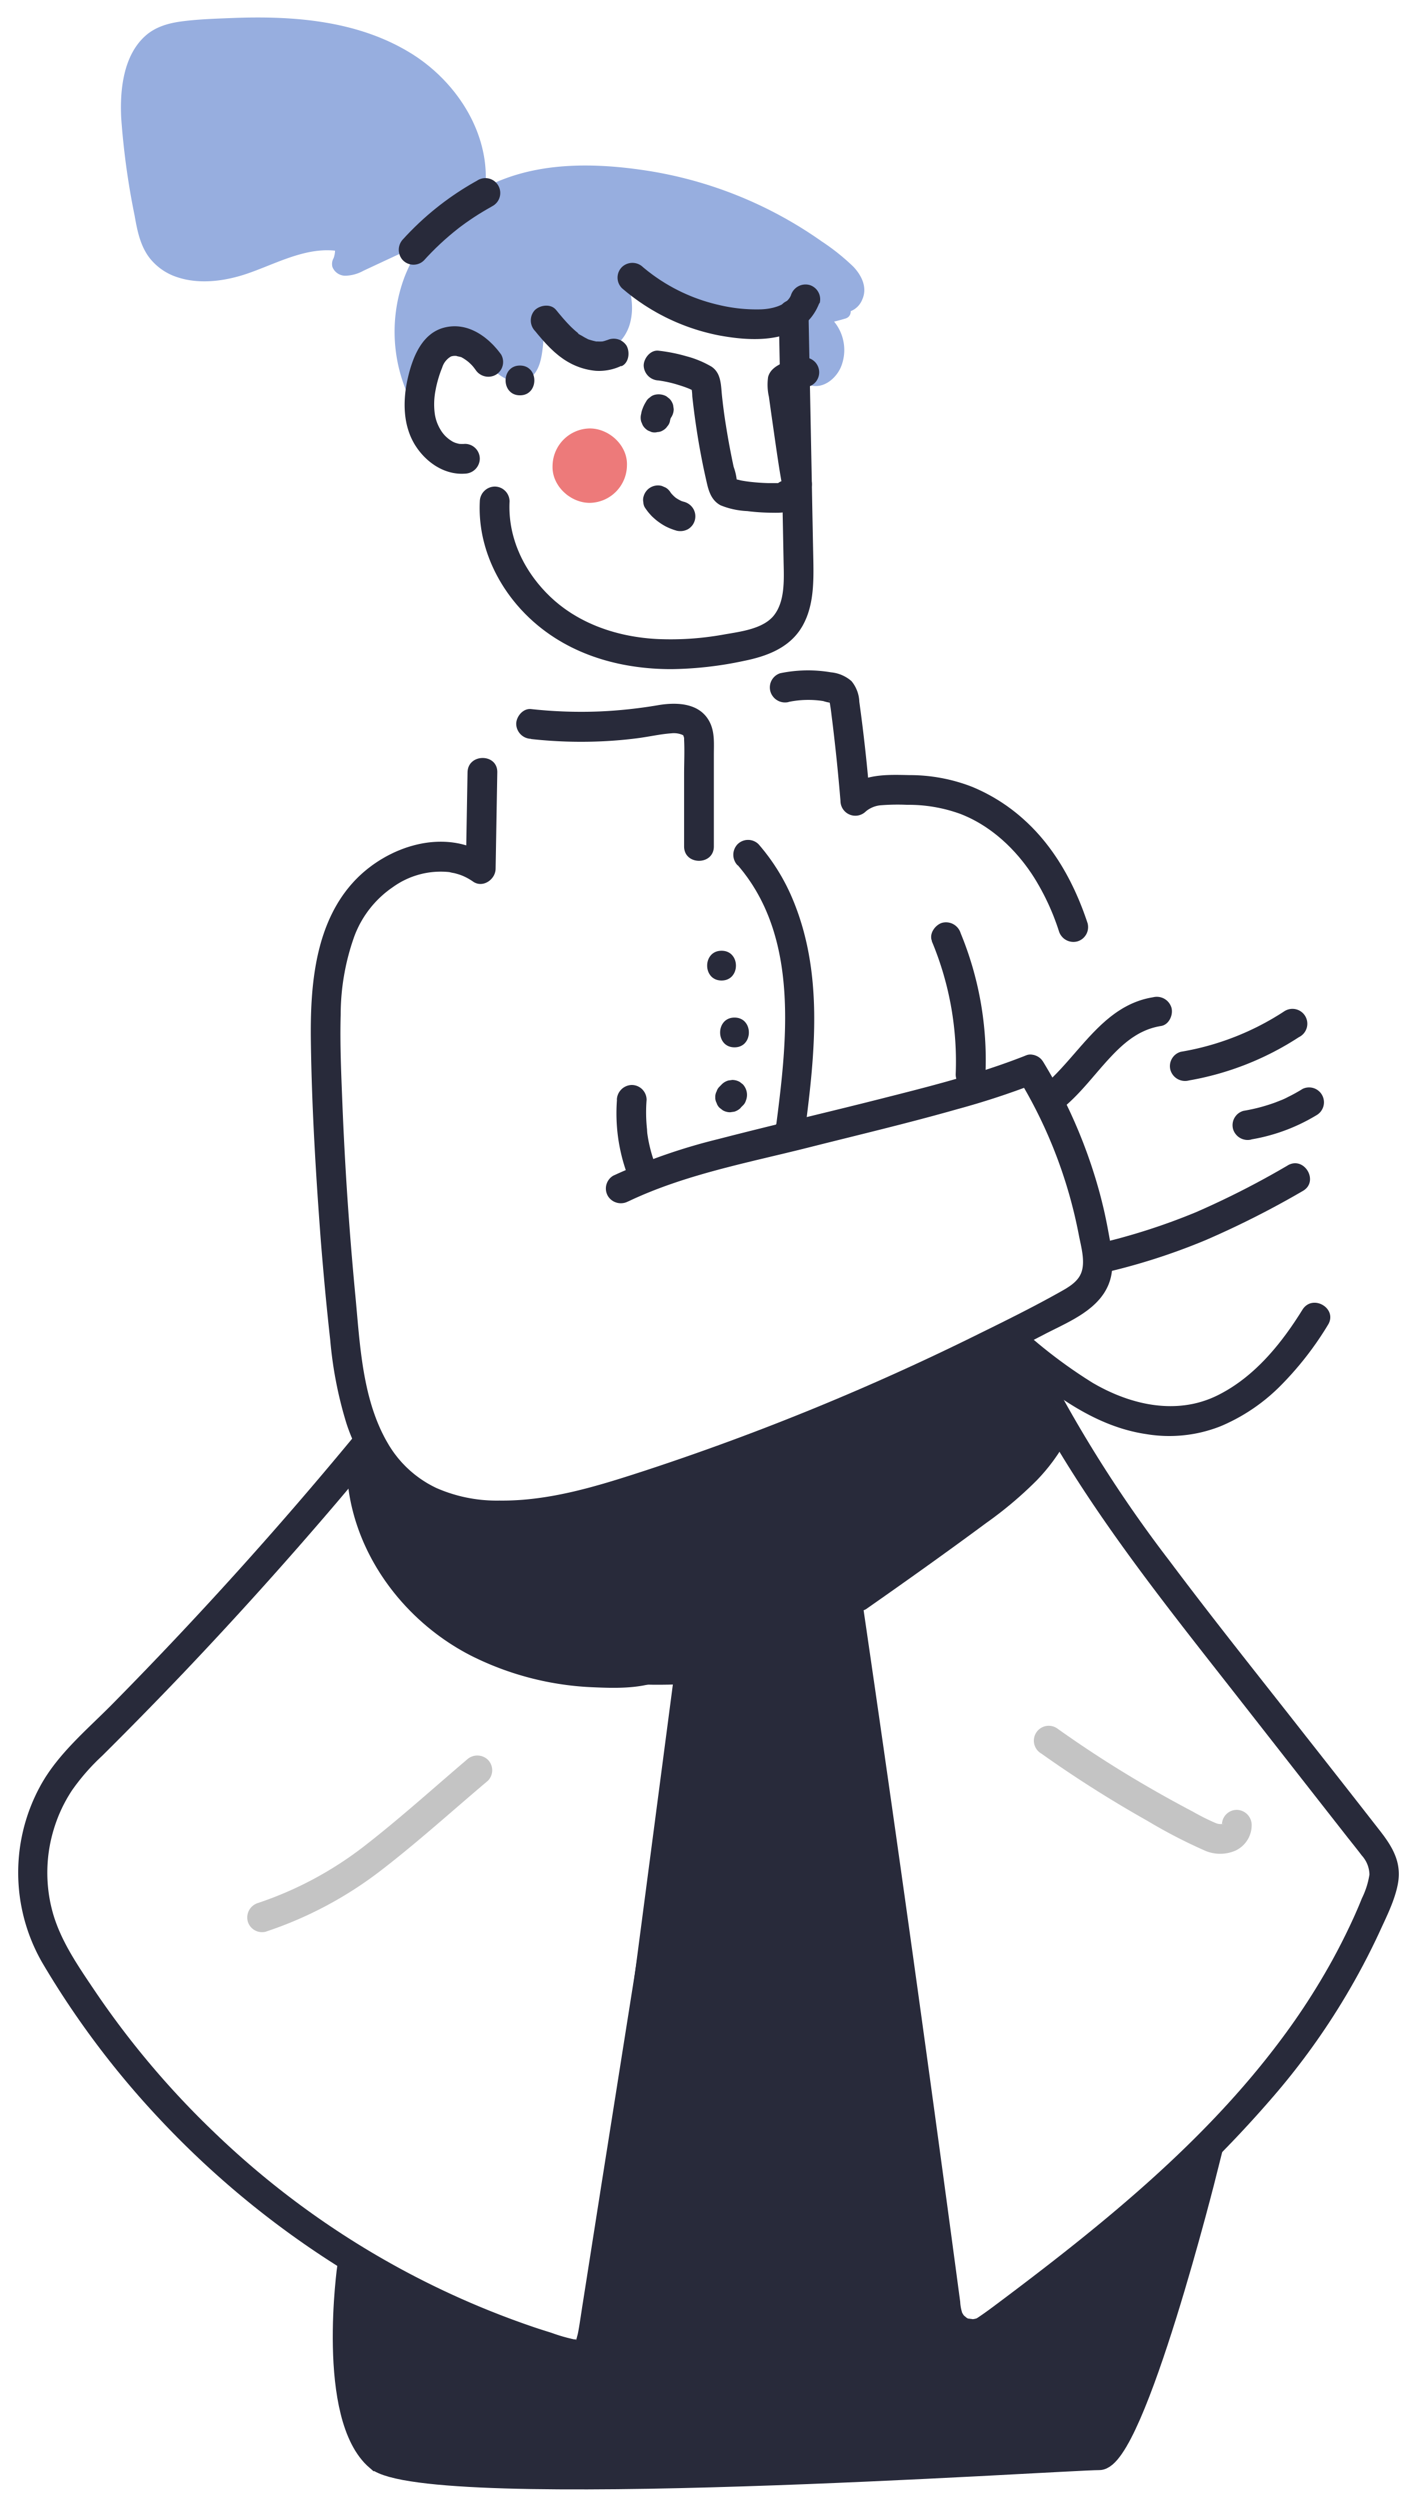
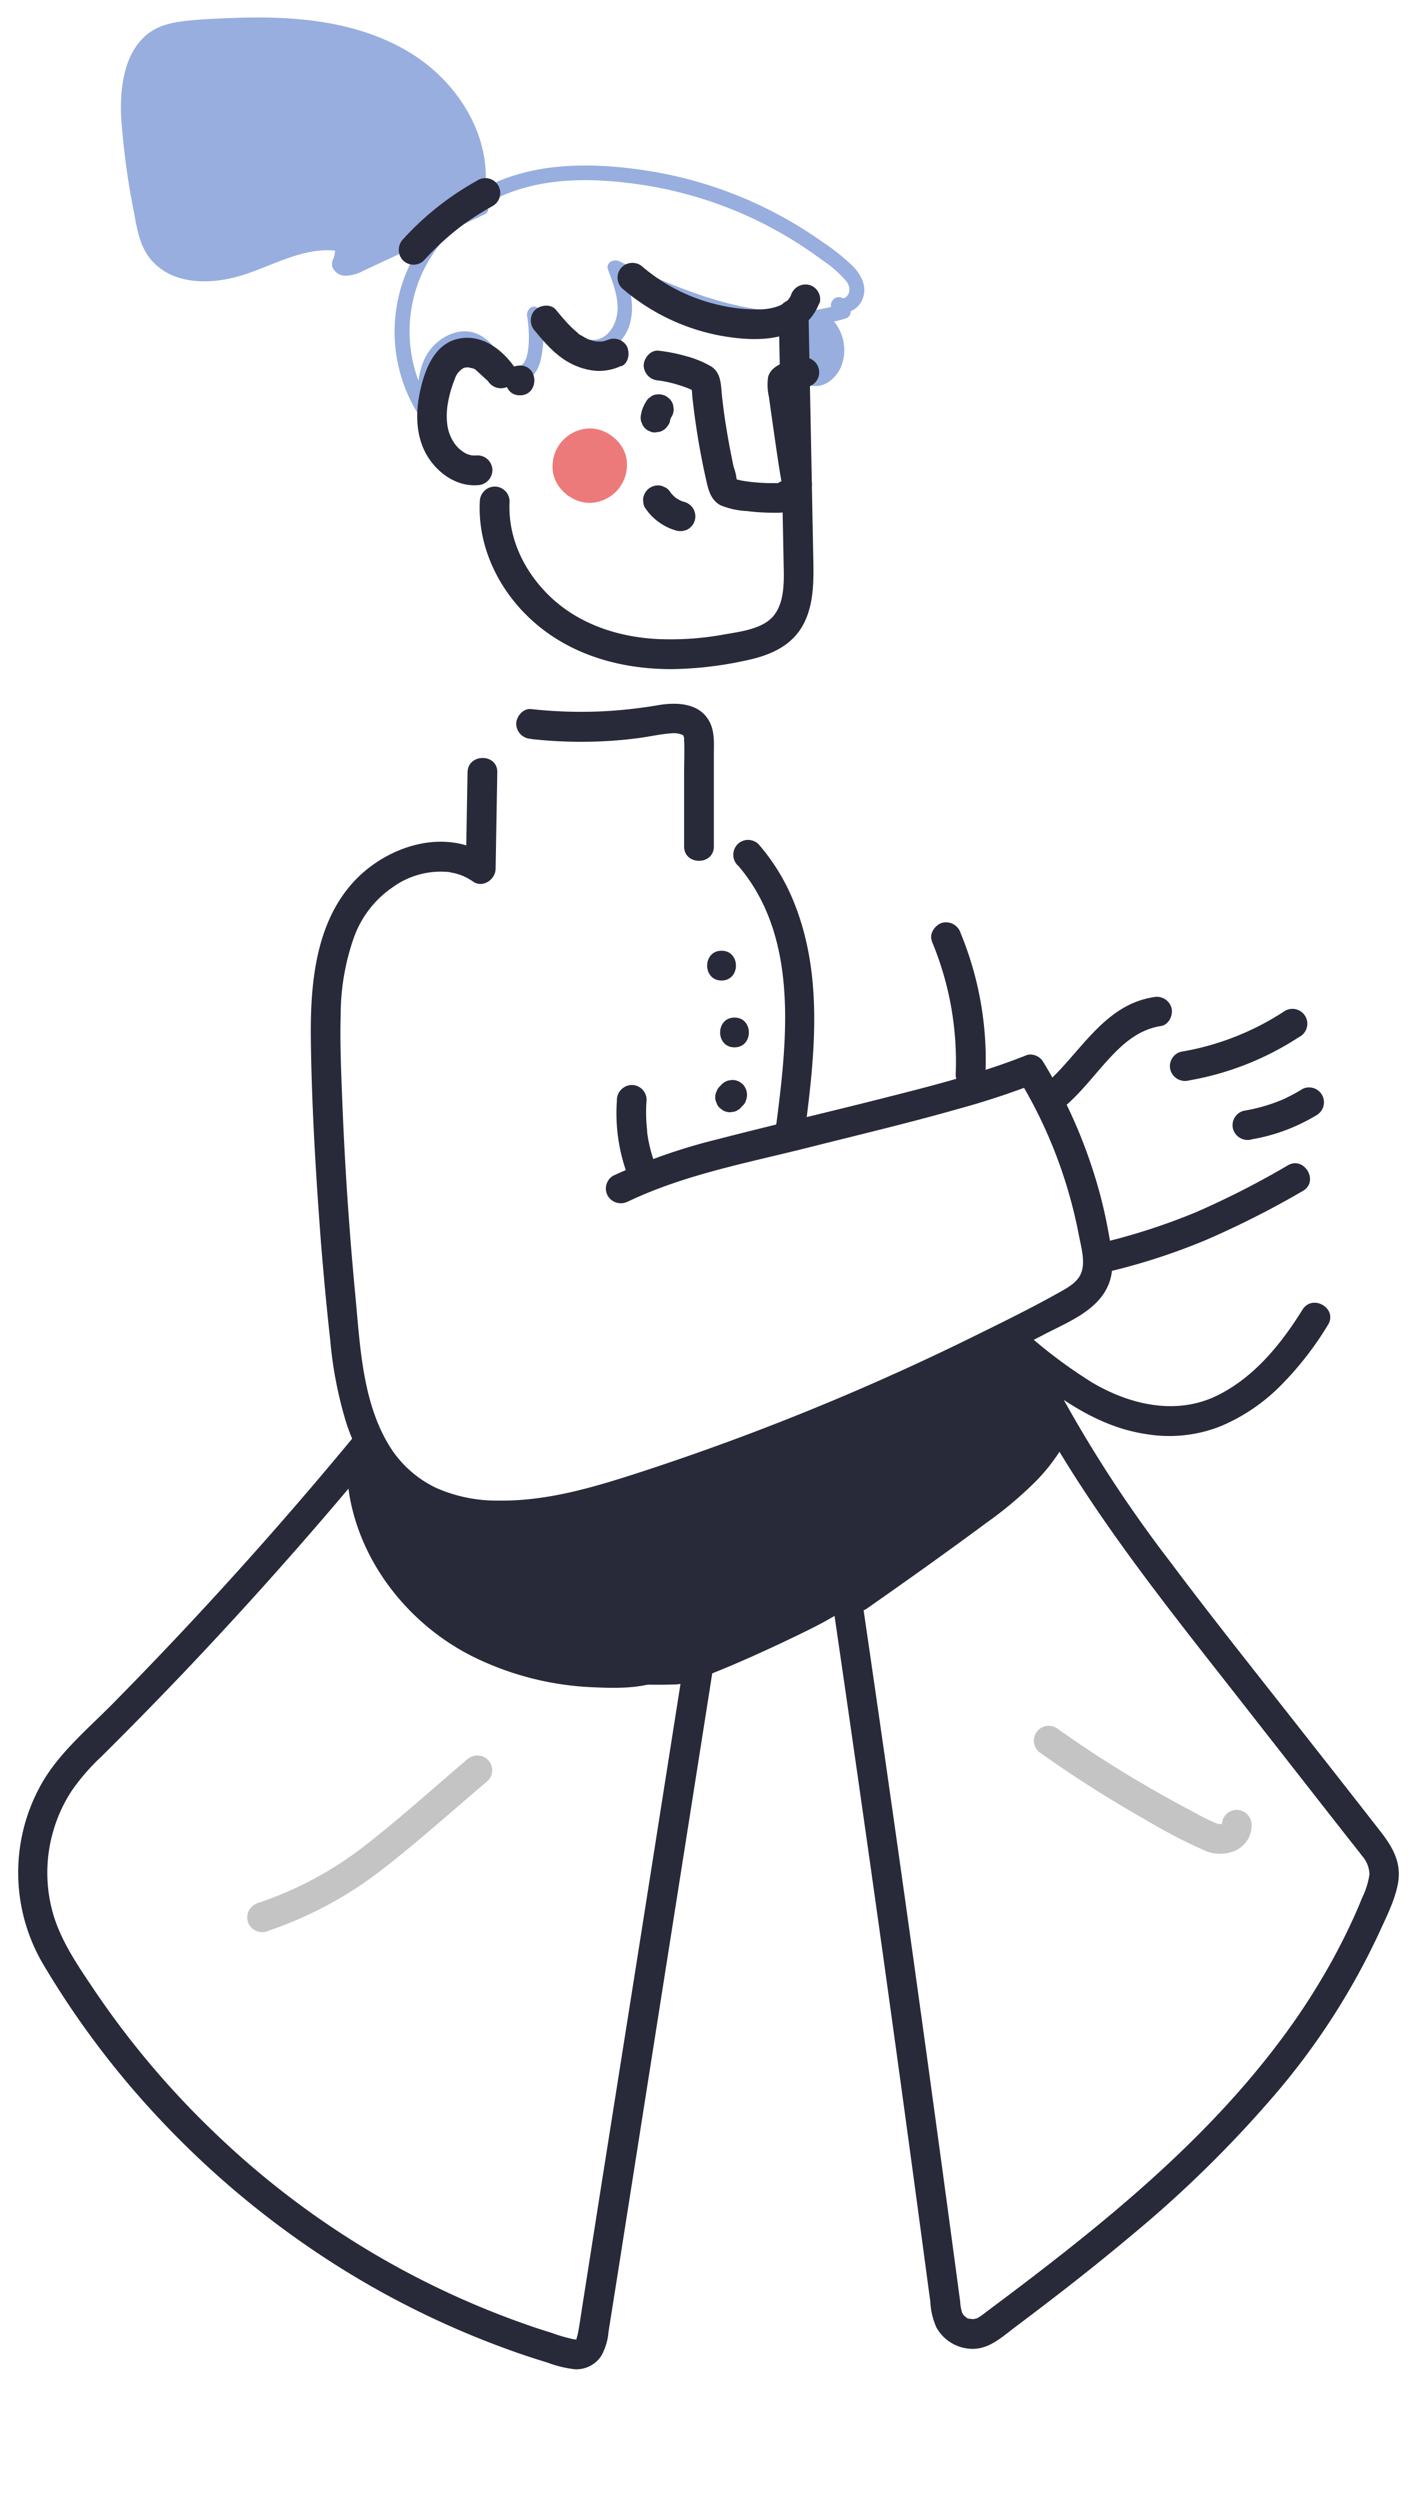
<svg xmlns="http://www.w3.org/2000/svg" width="76" height="134" fill="none">
-   <path fill="#282A3A" stroke="#282A3A" d="M20.148 131.901c-2.717-2.328-1.552-10.479-1.552-10.479l13.195 5.434 5.046-38.423 8.15-1.94 6.21 39.198 13.584-9.314s-3.881 15.524-5.822 15.524c-1.94 0-36.094 2.329-38.811 0Z" />
-   <path fill="#282A3A" d="M42.29 37.626a5.201 5.201 0 0 1 1.862-.048 2.3 2.3 0 0 0 .453.098c.188-.016-.205-.074-.13-.144a.57.57 0 0 1 .023.118c.064.316.093.64.136.96.177 1.433.325 2.87.444 4.314a.798.798 0 0 0 1.365.564c.237-.195.53-.31.838-.327.458-.035.918-.042 1.377-.021a8.114 8.114 0 0 1 2.85.487c1.654.636 3.016 1.93 3.955 3.41a12.82 12.82 0 0 1 1.33 2.87.814.814 0 0 0 .982.556.798.798 0 0 0 .556-.981c-.684-2.073-1.764-4.068-3.403-5.541a9.605 9.605 0 0 0-2.803-1.772 9.21 9.21 0 0 0-3.347-.622c-1.202-.027-2.54-.083-3.474.81l1.362.567a90.534 90.534 0 0 0-.577-5.306 1.841 1.841 0 0 0-.418-1.107 1.947 1.947 0 0 0-1.104-.474 7.34 7.34 0 0 0-2.716.048.798.798 0 0 0-.529.985.817.817 0 0 0 .982.558l-.014-.002Z" />
-   <path fill="#97AEDF" d="M45.24 16.684c-4.07 1.271-8.393-.556-12.263-2.346.29.798.585 1.596.51 2.442-.074.845-.635 1.689-1.465 1.816-1.287.197-2.163-1.3-3.38-1.755a5.095 5.095 0 0 1-.06 2.418c-.047.232-.16.446-.324.617-.434.383-1.133.096-1.527-.327-.394-.423-.676-.976-1.186-1.242-.828-.434-1.892.122-2.341.939-.45.816-.45 1.795-.439 2.726a7.94 7.94 0 0 1-.519-7.427 8.954 8.954 0 0 1 5.735-4.857 13.17 13.17 0 0 1 3.873-.397 21.813 21.813 0 0 1 13.21 4.911c.415.34.844.748.897 1.28.053.532-.532 1.106-.992.835" />
  <path fill="#97AEDF" d="M45.347 17.073c-4.304 1.314-8.707-.601-12.569-2.394l.585-.45c.343.932.684 1.93.468 2.927a2.37 2.37 0 0 1-1.436 1.75c-1.596.559-2.564-1.178-3.86-1.686l.49-.477c.128.593.16 1.203.095 1.806-.058.511-.143 1.152-.51 1.546-.774.838-1.894.11-2.44-.59-.266-.349-.558-.799-1.019-.916a1.386 1.386 0 0 0-1.173.352c-.867.72-.827 2.016-.814 3.04a.404.404 0 0 1-.744.202 8.337 8.337 0 0 1-.721-7.342 9.201 9.201 0 0 1 4.772-5.014c2.538-1.154 5.466-1.098 8.169-.689a22.158 22.158 0 0 1 9.425 3.796c.607.399 1.176.853 1.7 1.357.444.465.77 1.117.486 1.753a1.101 1.101 0 0 1-1.484.614c-.46-.223-.056-.912.404-.689.147.07.314-.146.362-.266a.716.716 0 0 0-.168-.657 5.919 5.919 0 0 0-1.25-1.093 21.572 21.572 0 0 0-9.688-4.046c-2.394-.362-5.014-.431-7.28.495a8.512 8.512 0 0 0-4.472 4.17 7.555 7.555 0 0 0 .444 7.202l-.742.202c0-1.064 0-2.259.641-3.158.519-.718 1.455-1.234 2.354-1.003.441.135.827.407 1.102.777.295.357.553.817 1 1.003 1.13.466.907-2.099.798-2.644-.056-.266.186-.612.49-.492.58.262 1.118.61 1.595 1.032.426.338.934.76 1.514.726.644-.037 1.064-.638 1.194-1.216.205-.854-.165-1.763-.455-2.553-.133-.362.301-.583.586-.453 3.647 1.684 7.852 3.546 11.938 2.31.495-.152.705.62.213.768Z" />
  <path fill="#97AEDF" d="M43.896 17.036a1.977 1.977 0 0 1 .718 2.706c-.228.356-.657.649-1.064.532-.513-.168-.611-.841-.617-1.384l-.021-2.218" />
  <path fill="#97AEDF" d="M44.099 16.695c1.04.61 1.465 1.9.99 3.009-.267.59-.908 1.128-1.597.957-.688-.17-.88-.832-.941-1.43-.038-.389-.022-.799-.027-1.174l-.013-1.396a.399.399 0 0 1 .798 0l.021 2.005a4.14 4.14 0 0 0 .035.67c.016.1.042.197.077.29.011.03.025.059.042.086.014.026.03.051.048.074.036.05.09.086.15.099.071.016.146.01.215-.019a.912.912 0 0 0 .425-.423 1.58 1.58 0 0 0-.633-2.059c-.452-.244-.048-.933.405-.689h.005ZM25.414 11.216c.697-2.231-.109-4.761-1.7-6.474-1.59-1.713-3.851-2.69-6.152-3.102-2.301-.412-4.663-.306-6.996-.151-.817.053-1.687.13-2.341.627a2.926 2.926 0 0 0-.902 1.245c-.582 1.4-.455 2.982-.266 4.485.16 1.28.362 2.554.599 3.823.08.646.292 1.27.625 1.83 1.013 1.47 3.226 1.38 4.913.798 1.686-.583 3.394-1.522 5.15-1.192.076.356.027.728-.141 1.05.061.33.55.267.856.134l6.72-3.131" />
  <path fill="#97AEDF" d="M25.029 11.108c.798-2.66-.559-5.493-2.713-7.094-2.453-1.825-5.586-2.28-8.558-2.264-.798 0-1.62.04-2.426.088-.747.042-1.535.04-2.253.266-1.455.481-1.774 2.282-1.78 3.62 0 1.596.285 3.192.551 4.743.221 1.298.322 2.948 1.7 3.549 1.224.532 2.684.197 3.878-.245 1.628-.601 3.246-1.375 5.025-1.064.132.04.233.146.266.28.09.46.027.938-.18 1.359l.04-.309c-.091-.057-.107-.073-.049-.048.04.003.08.003.12 0 .111-.018.218-.055.317-.109.324-.144.64-.298.963-.447l1.862-.867 3.788-1.758c.46-.216.867.47.401.689l-5.23 2.428-1.26.588a2.088 2.088 0 0 1-.96.266.74.74 0 0 1-.703-.473.627.627 0 0 1 .067-.474c.074-.205.093-.426.056-.64l.266.278c-1.721-.295-3.365.65-4.937 1.19-1.179.406-2.57.603-3.778.196a3.096 3.096 0 0 1-1.482-1.032c-.5-.654-.66-1.466-.798-2.258A40.272 40.272 0 0 1 6.5 6.309c-.072-1.473.109-3.3 1.269-4.362.577-.532 1.33-.724 2.083-.814.864-.106 1.745-.133 2.614-.168 3.272-.127 6.717.13 9.577 1.892 2.806 1.734 4.75 5.12 3.745 8.448-.146.49-.918.282-.769-.213l.011.016Z" />
-   <path fill="#282A3A" d="m43.365 16.837.173 8.842a1790 1790 0 0 0 .085 4.354c.021 1.192.021 2.48-.596 3.543-.66 1.139-1.88 1.596-3.102 1.844-1.287.28-2.6.43-3.918.447-2.559 0-5.102-.665-7.11-2.301-2.008-1.636-3.293-4.113-3.163-6.688a.814.814 0 0 1 .798-.798c.44 0 .798.358.798.798-.098 1.94.772 3.759 2.184 5.108 1.543 1.473 3.663 2.173 5.799 2.269a15.931 15.931 0 0 0 3.5-.242c.89-.157 2.129-.296 2.706-1.04.577-.745.532-1.863.51-2.807l-.08-4.091-.18-9.238c-.021-1.027 1.575-1.027 1.596 0ZM25.492 19.805a2.089 2.089 0 0 0-.676-.618c-.157-.085.016-.013-.154-.064 0 0-.23-.045-.155-.04a.68.68 0 0 0-.319.025 1.034 1.034 0 0 0-.473.598c-.163.4-.284.817-.36 1.242-.073.38-.088.77-.045 1.155.036.324.14.637.309.917.14.244.339.45.577.6a.95.95 0 0 0 .32.143c.04.012.08.022.122.029-.059 0-.061 0 0 0 .099.008.198.008.298 0 .44 0 .798.357.798.798a.814.814 0 0 1-.798.798c-1.118.082-2.128-.636-2.692-1.562-.636-1.05-.641-2.351-.38-3.519.25-1.109.744-2.442 1.973-2.75 1.229-.309 2.333.47 3.038 1.442a.798.798 0 0 1-.287 1.093.822.822 0 0 1-1.094-.287h-.002Z" />
+   <path fill="#282A3A" d="m43.365 16.837.173 8.842a1790 1790 0 0 0 .085 4.354c.021 1.192.021 2.48-.596 3.543-.66 1.139-1.88 1.596-3.102 1.844-1.287.28-2.6.43-3.918.447-2.559 0-5.102-.665-7.11-2.301-2.008-1.636-3.293-4.113-3.163-6.688a.814.814 0 0 1 .798-.798c.44 0 .798.358.798.798-.098 1.94.772 3.759 2.184 5.108 1.543 1.473 3.663 2.173 5.799 2.269a15.931 15.931 0 0 0 3.5-.242c.89-.157 2.129-.296 2.706-1.04.577-.745.532-1.863.51-2.807l-.08-4.091-.18-9.238c-.021-1.027 1.575-1.027 1.596 0ZM25.492 19.805c-.157-.085.016-.013-.154-.064 0 0-.23-.045-.155-.04a.68.68 0 0 0-.319.025 1.034 1.034 0 0 0-.473.598c-.163.4-.284.817-.36 1.242-.073.38-.088.77-.045 1.155.036.324.14.637.309.917.14.244.339.45.577.6a.95.95 0 0 0 .32.143c.04.012.08.022.122.029-.059 0-.061 0 0 0 .099.008.198.008.298 0 .44 0 .798.357.798.798a.814.814 0 0 1-.798.798c-1.118.082-2.128-.636-2.692-1.562-.636-1.05-.641-2.351-.38-3.519.25-1.109.744-2.442 1.973-2.75 1.229-.309 2.333.47 3.038 1.442a.798.798 0 0 1-.287 1.093.822.822 0 0 1-1.094-.287h-.002Z" />
  <path fill="#282A3A" d="M43.94 16.253c-.849 2.176-3.474 2.086-5.398 1.721a11.257 11.257 0 0 1-5.187-2.53.798.798 0 0 1 0-1.127.814.814 0 0 1 1.128 0 9.603 9.603 0 0 0 4.065 2.027c.745.18 1.51.259 2.277.237.585-.022 1.372-.205 1.596-.753a.82.82 0 0 1 .981-.556.798.798 0 0 1 .559.981h-.021ZM33.325 19.61a2.78 2.78 0 0 1-1.375.266 3.614 3.614 0 0 1-1.392-.423c-.75-.404-1.33-1.064-1.862-1.713a.814.814 0 0 1 0-1.128c.293-.266.844-.343 1.128 0 .218.266.44.532.679.782.122.128.25.25.385.365l.096.08c.08.066 0 .029-.013 0 .026.055.18.127.231.156.05.03.136.083.208.12l.106.053c.099.05-.13-.048-.024 0 .16.056.322.102.487.136.128.027-.021-.019-.037 0a.586.586 0 0 1 .117 0c.078.004.156.004.234 0 .154 0-.107.027 0 0 .037 0 .074-.016.114-.024.04-.008.298-.106.112-.024a.82.82 0 0 1 1.093.285c.181.346.123.915-.287 1.093v-.024ZM27.888 21.19c-1.027 0-1.03-1.596 0-1.596s1.027 1.596 0 1.596ZM26.4 11.056c-.346.194-.687.396-1.016.614-.165.11-.33.224-.49.338l-.266.197c-.05.04-.064.048 0 0l-.13.104c-.63.5-1.217 1.05-1.756 1.646a.798.798 0 0 1-1.128 0 .817.817 0 0 1 0-1.128 15.527 15.527 0 0 1 3.974-3.144.798.798 0 1 1 .798 1.378l.014-.005ZM42.763 27.118c-.365.39-.907.372-1.402.364a10.91 10.91 0 0 1-1.285-.087 4.28 4.28 0 0 1-1.426-.309c-.452-.24-.617-.676-.726-1.144a37.843 37.843 0 0 1-.519-2.647 42.194 42.194 0 0 1-.276-2.056 2.393 2.393 0 0 0-.093-.633l.207.354c.08.088 0 0-.067-.027l-.196-.09a6.287 6.287 0 0 0-.57-.202 6.655 6.655 0 0 0-1.088-.248.825.825 0 0 1-.798-.798c0-.388.367-.851.798-.798.512.058 1.017.16 1.511.303.467.124.914.31 1.33.554.532.356.5 1.01.564 1.596.054.503.12 1.005.2 1.505a41.066 41.066 0 0 0 .423 2.272c.087.239.144.487.17.74-.016.16-.24-.085-.125-.085.109.013.217.035.322.066.225.043.451.074.678.096.266.026.514.042.772.05H41.739c.212-.024.175 0-.115.101.702-.753 1.828.378 1.13 1.13l.009-.007Z" />
  <path fill="#282A3A" d="M42.958 20.733c-.016 0 .221.018.133.021-.087.003.115-.013.101-.019-.013-.005-.133.027-.167.035-.075.019-.146.04-.218.064-.072.024-.232.096-.088.03l-.16.076c-.114.056-.06.061.016-.021a.797.797 0 0 0 .192-.481v.055c.034.325.058.655.098.982 0 .112.03.22.043.332 0 .03 0 .059.013.088.013.03-.021-.154 0-.06.021.092.019.143.03.215.037.266.077.56.119.84.076.543.158 1.084.245 1.623.064.412.127.83.207 1.24a.82.82 0 0 1-.558.981.798.798 0 0 1-.982-.556c-.191-1.003-.33-2.019-.476-3.027a467.14 467.14 0 0 1-.266-1.88 2.943 2.943 0 0 1-.043-1.065c.123-.465.585-.678.992-.838.37-.174.783-.234 1.187-.173a.799.799 0 0 1-.423 1.54l.005-.002ZM36.03 22.326c-.042.06-.078.125-.107.194l.08-.192c-.035.086-.06.175-.074.266a.586.586 0 0 1-.144.266.616.616 0 0 1-.223.205.56.56 0 0 1-.296.093.593.593 0 0 1-.319 0l-.192-.08a.797.797 0 0 1-.284-.287l-.08-.189a.772.772 0 0 1 0-.425c.011-.084.032-.166.064-.245.05-.142.117-.279.197-.407a.614.614 0 0 1 .205-.223.604.604 0 0 1 .266-.142.872.872 0 0 1 .614.08l.162.125a.782.782 0 0 1 .205.351l.03.213c0 .141-.038.28-.11.402l.006-.005ZM36.288 28.445a3.422 3.422 0 0 1-.548-.21 3.21 3.21 0 0 1-.774-.561 2.997 2.997 0 0 1-.367-.453.561.561 0 0 1-.093-.295.619.619 0 0 1 .014-.32.798.798 0 0 1 .981-.558l.192.083a.77.77 0 0 1 .284.284l.067.093-.125-.162c.113.145.243.276.388.389l-.162-.125c.15.115.314.21.49.284l-.192-.08c.086.037.175.067.266.09.2.059.37.19.476.368a.798.798 0 0 1-.285 1.093.854.854 0 0 1-.614.08h.002ZM28.485 39.613c1.245.138 2.499.18 3.75.125a23.5 23.5 0 0 0 1.934-.165c.641-.082 1.227-.223 1.838-.266.195-.023.393.003.575.075.117.05.082.072.05.026a.36.36 0 0 1 .059.235c.032.622 0 1.25 0 1.862v3.865c0 1.027 1.596 1.03 1.596 0v-4.913c0-.562.05-1.152-.186-1.676-.5-1.107-1.772-1.157-2.806-.982a25.18 25.18 0 0 1-3.126.335c-1.23.05-2.461.007-3.684-.127-.431-.048-.798.399-.798.798.01.436.361.788.798.798v.01ZM25.076 41.388l-.09 5.174 1.2-.689c-2.302-1.548-5.416-.532-7.183 1.354-2.128 2.277-2.372 5.653-2.33 8.614.05 3.55.266 7.107.532 10.64.144 1.782.306 3.564.506 5.339.125 1.46.4 2.904.819 4.309a8.82 8.82 0 0 0 2.184 3.682 7.751 7.751 0 0 0 3.532 1.912c2.71.663 5.602.152 8.247-.588 3.213-.901 6.384-2.061 9.488-3.266a145.716 145.716 0 0 0 9.46-4.07c1.539-.733 3.064-1.492 4.575-2.277 1.3-.678 3.027-1.33 3.514-2.876.266-.851.071-1.78-.086-2.633a24.538 24.538 0 0 0-.545-2.362 27.23 27.23 0 0 0-1.798-4.658c-.355-.71-.737-1.4-1.147-2.07-.532-.875-1.918-.074-1.38.798a25.27 25.27 0 0 1 3.288 8.475c.117.607.359 1.426.13 2.027-.194.511-.723.798-1.2 1.064-1.388.777-2.822 1.487-4.256 2.192a135.39 135.39 0 0 1-17.969 7.358c-2.537.827-5.123 1.63-7.788 1.596a8.04 8.04 0 0 1-3.36-.668 5.937 5.937 0 0 1-2.596-2.364c-1.405-2.363-1.514-5.35-1.77-8.026a186.261 186.261 0 0 1-.69-10.25c-.062-1.58-.136-3.167-.091-4.75a12.53 12.53 0 0 1 .72-4.153 5.523 5.523 0 0 1 2.089-2.678 4.394 4.394 0 0 1 3.024-.798c.082.022.164.04.248.053.125.03.248.066.37.109.233.09.455.209.66.354.518.348 1.188-.117 1.199-.69l.09-5.173c.019-1.027-1.577-1.027-1.596 0v-.01Z" />
  <path fill="#282A3A" d="M57.042 59.36c.963-.799 1.689-1.815 2.54-2.717.774-.824 1.58-1.473 2.692-1.649.426-.066.663-.598.556-.981a.82.82 0 0 0-.981-.56c-2.738.437-3.99 3.17-5.938 4.79a.798.798 0 0 0 0 1.13c.317.3.814.3 1.13 0v-.014ZM63.75 57.917a15.716 15.716 0 0 0 5.917-2.325.798.798 0 1 0-.798-1.377 14.487 14.487 0 0 1-5.536 2.162.798.798 0 0 0-.556.982.817.817 0 0 0 .982.558h-.008ZM67.11 61.075a9.918 9.918 0 0 0 3.55-1.33.798.798 0 0 0-.797-1.378c-.252.157-.511.3-.777.431-.14.075-.284.14-.431.197l.082-.035-.109.045-.22.086a9.523 9.523 0 0 1-1.716.452.798.798 0 0 0-.556.981.817.817 0 0 0 .981.556l-.008-.005ZM69.076 62.462a45.799 45.799 0 0 1-4.937 2.516 33.687 33.687 0 0 1-5.21 1.674.798.798 0 1 0 .422 1.537 33.808 33.808 0 0 0 5.32-1.72 48.81 48.81 0 0 0 5.2-2.629c.897-.505.091-1.886-.797-1.378h.002ZM33.695 64.398c3.035-1.444 6.384-2.064 9.63-2.88 2.675-.676 5.365-1.31 8.02-2.065a42.218 42.218 0 0 0 4.125-1.349.825.825 0 0 0 .559-.984c-.107-.38-.58-.715-.982-.556-2.57 1.022-5.28 1.692-7.956 2.37-2.86.724-5.735 1.389-8.59 2.128a31.155 31.155 0 0 0-5.61 1.956.798.798 0 0 0-.287 1.09.817.817 0 0 0 1.09.287v.003Z" />
  <path fill="#282A3A" d="M33.09 58.954a9.49 9.49 0 0 0 .531 3.93.798.798 0 0 0 1.538-.426 7.597 7.597 0 0 1-.453-1.796c.022.192 0-.037 0-.061 0-.08-.016-.16-.02-.24a8.374 8.374 0 0 1-.006-1.407.798.798 0 0 0-.798-.798.82.82 0 0 0-.798.798h.005ZM18.908 77.09a218.287 218.287 0 0 1-12.76 14.127c-1.33 1.364-2.89 2.636-3.868 4.304a9.675 9.675 0 0 0 0 9.704 47.224 47.224 0 0 0 6.296 8.374 48.72 48.72 0 0 0 7.911 6.799 47.39 47.39 0 0 0 11.646 5.847c.404.135.814.266 1.224.391a6.25 6.25 0 0 0 1.463.359 1.596 1.596 0 0 0 1.428-.716c.22-.393.352-.83.388-1.279l.52-3.28 2.085-13.242L37.318 95.3l2.086-13.242.5-3.221a.822.822 0 0 0-.559-.982c-.378-.104-.915.13-.981.559l-4.05 25.699-2.037 12.856-1.01 6.424c-.083.511-.152 1.027-.243 1.535-.018.093-.034.184-.058.266 0-.021-.061.266-.048.157-.016.141-.077.061 0 .04a1.064 1.064 0 0 1-.138 0 9.174 9.174 0 0 1-1.216-.354c-.394-.122-.798-.25-1.176-.383a46.045 46.045 0 0 1-16.894-10.353 46.582 46.582 0 0 1-6.43-7.621c-.896-1.33-1.845-2.697-2.26-4.256a7.981 7.981 0 0 1 .09-4.403 7.894 7.894 0 0 1 .982-2.077 11.548 11.548 0 0 1 1.596-1.822c1.463-1.451 2.904-2.921 4.325-4.41a224.808 224.808 0 0 0 8.273-9.186c.652-.768 1.3-1.541 1.944-2.32a.822.822 0 0 0 0-1.127.798.798 0 0 0-1.13 0l.024.01ZM43.325 76.897a3131.004 3131.004 0 0 1 3.724 25.68 3087.317 3087.317 0 0 1 2.633 19.2c.072.532.141 1.064.213 1.575.02.484.132.959.327 1.402a2.237 2.237 0 0 0 2.027 1.147c.88-.04 1.524-.66 2.195-1.163a205.6 205.6 0 0 0 2.162-1.644 124.068 124.068 0 0 0 4.23-3.399 62.91 62.91 0 0 0 7.507-7.379 37.867 37.867 0 0 0 5.61-8.68c.388-.854.867-1.775 1.03-2.706.193-1.109-.299-1.936-.953-2.777a1200.438 1200.438 0 0 0-3.99-5.089c-2.445-3.122-4.93-6.216-7.308-9.39a70.276 70.276 0 0 1-6.14-9.485 47.617 47.617 0 0 1-1.25-2.565.798.798 0 0 0-1.09-.284.814.814 0 0 0-.287 1.09c3.099 6.84 7.828 12.673 12.425 18.541l3.905 4.988 1.953 2.492c.265.335.531.665.797 1.014.252.278.396.638.405 1.013-.07.44-.204.867-.402 1.266-.146.367-.303.729-.465 1.086a34.402 34.402 0 0 1-1.144 2.274 36.515 36.515 0 0 1-2.759 4.256c-4.051 5.419-9.4 9.765-14.774 13.806l-1.04.779c-.14.114-.287.217-.441.309-.08.028-.163.047-.248.056-.021 0-.252-.045-.093 0 0 0-.247-.077-.098 0a1.374 1.374 0 0 1-.2-.112c.122.083-.064-.061-.074-.072-.173-.175.048.059-.043-.053-.018-.024-.098-.175-.048-.061a2.26 2.26 0 0 1-.122-.638 3243.11 3243.11 0 0 0-2.575-18.845 2801.68 2801.68 0 0 0-4.062-28.058c-.064-.426-.601-.662-.982-.556a.82.82 0 0 0-.556.981Z" />
  <path fill="#282A3A" d="M19.727 78.293c-.111 3.387 1.912 7.11 5.708 9.139 3.797 2.028 6.119 3.025 10.852 2.855 1.16-.042 7.148-2.895 8.044-3.427 1.115-.656 2.566-1.274 2.808-2.284.558-2.323-1.695-6.817-1.143-9.138-3.886 1.603-8.102 4.234-12.565 4.569-2.402.18-4.973 2.359-7.275 1.83-2.302-.53-4.41-1.611-5.507-3.158" />
  <path fill="#282A3A" d="M18.596 78.23c-.08 4.445 2.764 8.512 6.65 10.507a16.009 16.009 0 0 0 6.619 1.705c1.08.048 2.277.072 3.314-.266 1.168-.386 1.907-1.264 2.285-2.41.17-.578.296-1.167.378-1.764l.364-2.128.763-4.455c.112-.66-.532-1.272-1.173-.9a22.482 22.482 0 0 1-7.182 2.62c-2.394.434-5.131.613-7.352-.513a5.587 5.587 0 0 1-2.522-2.407.798.798 0 1 0-1.378.798c1.242 2.394 3.844 3.634 6.432 3.942 1.456.14 2.924.09 4.368-.146a23.05 23.05 0 0 0 4.03-.952 24.217 24.217 0 0 0 4.4-1.964l-1.173-.901c-.407 2.394-.798 4.788-1.227 7.169-.14.798-.295 1.734-.95 2.22-.73.546-1.861.488-2.723.482-3.892-.018-7.967-1.5-10.337-4.719a9.705 9.705 0 0 1-1.99-5.913c.019-1.027-1.577-1.027-1.596 0v-.005ZM44.49 77.01c.47 2.86.991 5.71 1.566 8.55a390.727 390.727 0 0 0 6.028-4.313c1.47-1.077 2.966-2.2 3.99-3.724.136-.168.228-.369.266-.582a1.44 1.44 0 0 0-.181-.687l-1.862-4.05a110.8 110.8 0 0 1-8.685 4.729" />
  <path fill="#282A3A" d="M43.716 77.22c.47 2.86.992 5.711 1.566 8.552a.798.798 0 0 0 1.173.477c2.16-1.511 4.312-3.04 6.433-4.61a20.748 20.748 0 0 0 2.72-2.293c.423-.437.805-.91 1.142-1.416.4-.581.446-1.337.12-1.963-.61-1.396-1.267-2.774-1.9-4.16a.798.798 0 0 0-1.093-.287 112.153 112.153 0 0 1-8.682 4.73.798.798 0 1 0 .798 1.377 114.164 114.164 0 0 0 8.682-4.73l-1.09-.287 1.569 3.397c.112.248.245.49.335.745.02.056.038.112.05.17-.015-.082.038-.082-.018-.032a1.883 1.883 0 0 0-.17.282 8.313 8.313 0 0 1-.974 1.166 19.03 19.03 0 0 1-2.327 1.955 272.174 272.174 0 0 1-6.384 4.57l1.172.478a238.003 238.003 0 0 1-1.569-8.552c-.07-.425-.596-.662-.981-.558a.817.817 0 0 0-.556.981l-.016.008ZM39.572 46.38c3.354 3.89 2.628 9.534 2.021 14.219l1.567-.213v-.048l-1.54.423.027.101 1.54-.425-.014-.05c-.266-.988-1.811-.57-1.54.425v.05c.266.987 1.814.57 1.54-.425l-.026-.099c-.266-.99-1.812-.569-1.54.423v.05a.798.798 0 0 0 .875.573c.39-.06.683-.39.694-.785.545-4.198 1.008-8.544-.72-12.54a10.87 10.87 0 0 0-1.77-2.806.798.798 0 0 0-1.128 0 .814.814 0 0 0 0 1.128h.014ZM38.7 52.557c1.028 0 1.03-1.596 0-1.596-1.029 0-1.029 1.596 0 1.596ZM39.395 56.139c1.027 0 1.027-1.596 0-1.596s-1.03 1.596 0 1.596ZM39.726 59.374l.115-.115a.596.596 0 0 0 .165-.266.825.825 0 0 0-.165-.872l-.16-.125a.83.83 0 0 0-.404-.11l-.21.03a.799.799 0 0 0-.354.205l-.114.117a.575.575 0 0 0-.165.266.59.59 0 0 0-.07.308.577.577 0 0 0 .07.306.567.567 0 0 0 .165.266l.16.125c.122.072.261.11.404.11l.212-.03a.798.798 0 0 0 .351-.205v-.01ZM49.974 50.443c.948 2.26 1.385 4.7 1.283 7.148a.798.798 0 0 0 1.596 0 17.8 17.8 0 0 0-1.33-7.574.822.822 0 0 0-.982-.556c-.375.104-.724.58-.556.982h-.01Z" />
  <path fill="#282A3A" d="M53.93 72.614c2.213 1.862 4.597 3.82 7.547 4.256a7.48 7.48 0 0 0 3.99-.422 9.982 9.982 0 0 0 3.123-2.08 17.333 17.333 0 0 0 2.639-3.36c.532-.876-.835-1.679-1.378-.798-1.139 1.835-2.583 3.61-4.549 4.583-2.176 1.077-4.642.532-6.7-.673a26.23 26.23 0 0 1-3.536-2.634.82.82 0 0 0-1.128 0 .798.798 0 0 0 0 1.128h-.008Z" />
  <path fill="#C4C4C4" d="M14.267 103.536a20.847 20.847 0 0 0 6.19-3.296c1.966-1.514 3.817-3.192 5.709-4.788a.798.798 0 0 0 0-1.128.82.82 0 0 0-1.13 0c-1.815 1.543-3.592 3.152-5.475 4.612a19.257 19.257 0 0 1-5.717 3.065.814.814 0 0 0-.558.981.797.797 0 0 0 .981.556v-.002ZM55.886 94.018a64.148 64.148 0 0 0 5.652 3.58 27.785 27.785 0 0 0 3.035 1.575c.534.25 1.15.258 1.69.022.538-.25.878-.793.87-1.386a.814.814 0 0 0-.798-.798.798.798 0 0 0-.798.798c.013.266.058-.093.06-.08.033.13-.122.056-.037.04a.72.72 0 0 1-.396-.067 12.062 12.062 0 0 1-1.186-.596 65.785 65.785 0 0 1-2.495-1.38 61.12 61.12 0 0 1-4.789-3.086.798.798 0 1 0-.798 1.378h-.01Z" />
  <path fill="#ED7A7A" d="M31.631 26.955c-1.043 0-2.043-.918-1.995-1.995a2.03 2.03 0 0 1 1.995-1.995c1.046 0 2.046.918 1.995 1.995a2.03 2.03 0 0 1-1.995 1.995Z" />
</svg>